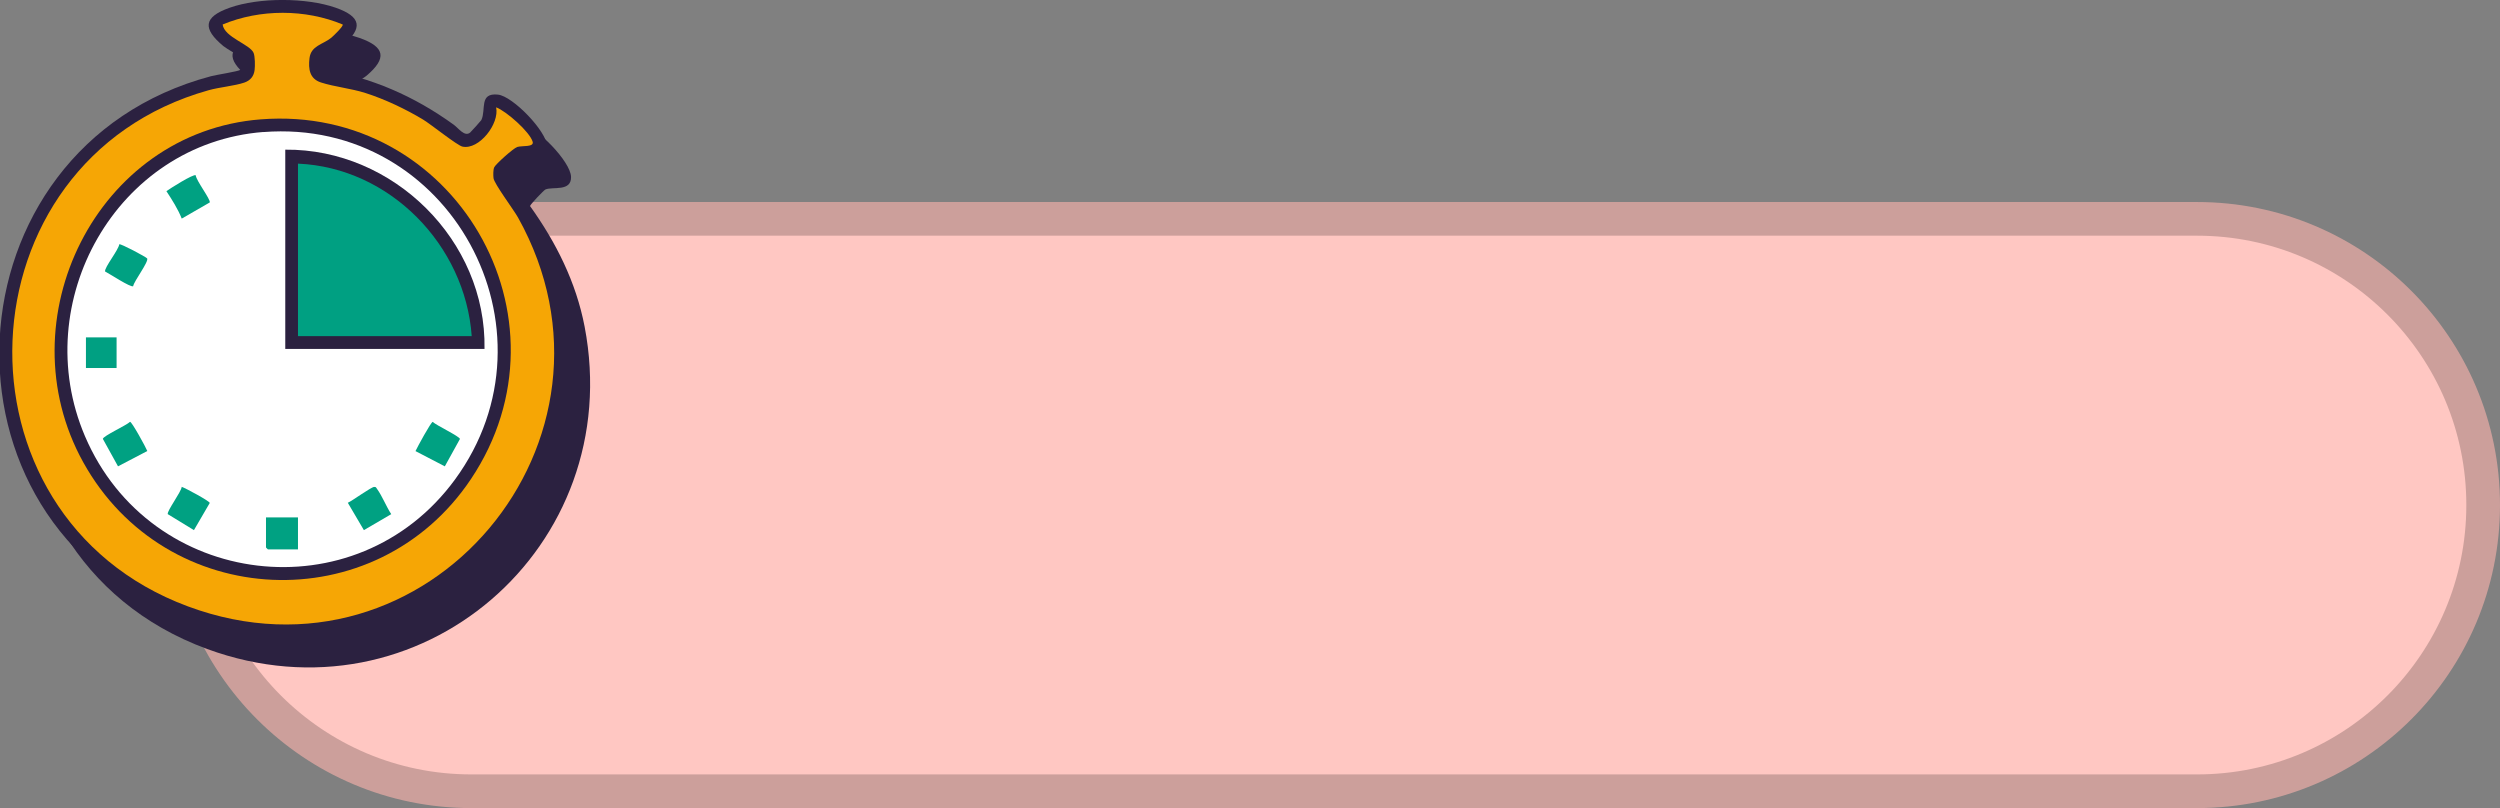
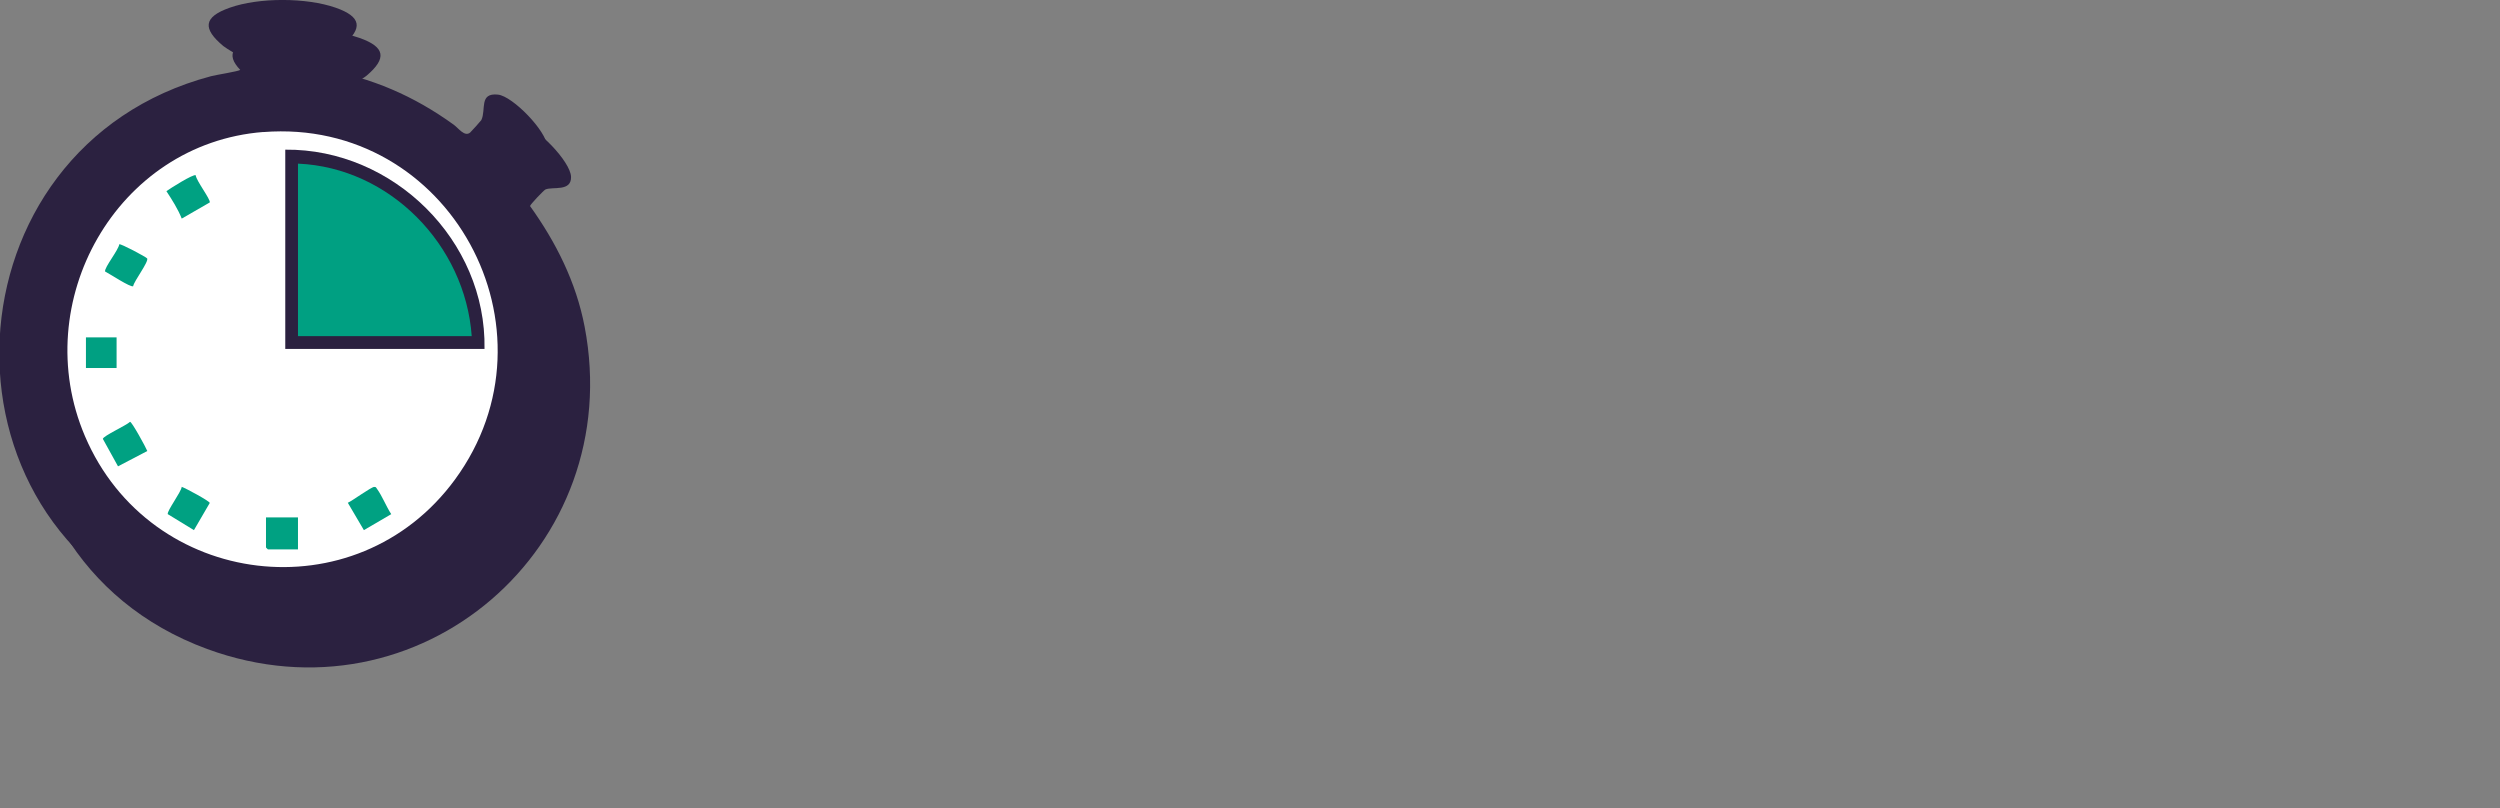
<svg xmlns="http://www.w3.org/2000/svg" id="Capa_1" version="1.1" viewBox="0 0 297 96">
  <rect x="0" y="0" width="297" height="96" fill="#808080" stroke="none" />
  <defs>
    <style>
      .st0 {
        fill: #f6a605;
      }

      .st1 {
        fill: #00a182;
      }

      .st2 {
        fill: #fff;
      }

      .st3 {
        fill: #ffc7c2;
        stroke: #cc9f9b;
        stroke-width: 4px;
      }

      .st4 {
        fill: #2b2140;
      }

      .st5 {
        fill: #00a082;
      }
    </style>
  </defs>
-   <path class="st3" d="M56,26h205c18.78,0,34,15.22,34,34h0c0,18.78-15.22,34-34,34H56c-18.78,0-34-15.22-34-34h0c0-18.78,15.22-34,34-34Z" />
  <g>
    <path class="st4" d="M55.85,15.75c.1-.08,1.28-1.39,1.33-1.48.6-1.23-.31-3.27,1.98-3.03,1.76.19,5.79,4.35,5.85,6.16s-2.2,1.14-3.04,1.51c-.2.09-1.83,1.8-1.83,1.97,3.09,4.31,5.47,9.05,6.48,14.31,5.03,26.21-19.67,47.55-44.84,38.31C-8.95,62.23-6.77,17.51,25.08,9.05c.59-.16,3.28-.57,3.49-.76.23-.19.23-1.2.08-1.45-.07-.11-1.74-1.05-2.12-1.37-2.47-2.06-2.39-3.44.75-4.55,3.49-1.24,9.12-1.22,12.61,0,3.04,1.07,3.26,2.42.83,4.48-.47.4-2.13,1.28-2.29,1.5-.24.32-.18.93-.07,1.31,5.81,1.03,10.79,3.17,15.55,6.61.56.41,1.29,1.47,1.94.93Z" />
    <path class="st4" d="M58.68,19.35c.1-.08,1.28-1.39,1.33-1.48.6-1.23-.31-3.27,1.98-3.03,1.76.19,5.79,4.35,5.85,6.16s-2.2,1.14-3.04,1.51c-.2.09-1.83,1.8-1.83,1.97,3.09,4.31,5.47,9.05,6.48,14.31,5.03,26.21-19.67,47.55-44.84,38.31C-6.12,65.82-3.94,21.1,27.91,12.64c.59-.16,3.28-.57,3.49-.76.23-.19.23-1.2.08-1.45-.07-.11-1.74-1.05-2.12-1.37-2.47-2.06-2.39-3.44.75-4.55,3.49-1.24,9.12-1.22,12.61,0,3.04,1.07,3.26,2.42.83,4.48-.47.4-2.13,1.28-2.29,1.5-.24.32-.18.93-.07,1.31,5.81,1.03,10.79,3.17,15.55,6.61.56.41,1.29,1.47,1.94.93Z" />
-     <path class="st0" d="M40.71,2.9c.14.19-1.14,1.41-1.36,1.59-1.01.81-2.4.93-2.58,2.42-.16,1.31.02,2.46,1.37,2.89,1.62.52,3.55.7,5.28,1.25,2.31.74,4.78,1.91,6.85,3.16.94.57,4.07,3.09,4.68,3.21,1.97.41,4.41-2.72,3.99-4.67,1.21.45,4.01,2.93,4.34,4.09.19.67-1.25.44-1.83.62-.46.15-2.57,2.04-2.74,2.42-.13.29-.12.97-.08,1.29.08.66,2.37,3.71,2.91,4.67,14.69,26.31-10.75,56.77-39.21,46.2C-6.74,61.27-5,19.07,24.78,10.72c1.32-.37,3.08-.51,4.25-.91.72-.25,1.13-.75,1.22-1.51.06-.47.05-1.59-.12-2.01-.42-1.03-3.49-1.86-3.68-3.38,4.44-1.85,9.83-1.85,14.26,0Z" />
    <g>
-       <path class="st4" d="M30.97,14.18c23.04-1.8,37.76,23.62,24.98,42.73-11.28,16.87-36.26,15.72-46.07-2.01C.52,37.99,11.47,15.7,30.97,14.18Z" />
      <path class="st2" d="M31.28,15.69c22.14-1.73,35.8,23.49,22.77,41.28-11.72,15.99-36.23,12.98-43.96-5.16-6.79-15.92,3.75-34.76,21.19-36.13Z" />
      <g>
        <path class="st1" d="M17.5,53.58l-3.48,1.82-1.8-3.26c.03-.35,2.83-1.62,3.23-2.03.22,0,1.86,3,2.05,3.47Z" />
-         <path class="st1" d="M52.84,55.4l-3.48-1.81c.21-.45,1.84-3.47,2.05-3.47.39.4,3.2,1.72,3.23,2.03l-1.8,3.26Z" />
        <path class="st1" d="M23.25,20.82c.06.65,1.78,2.86,1.67,3.23l-3.33,1.92c-.45-1.14-1.15-2.23-1.82-3.26.44-.32,3.21-2.07,3.48-1.89Z" />
        <path class="st1" d="M44.46,57.85c.22-.02.23.09.33.23.63.87,1.09,2.09,1.69,3l-3.25,1.9-1.91-3.25c.58-.26,2.73-1.85,3.14-1.89Z" />
        <path class="st1" d="M21.6,57.84c.46.16,3.27,1.67,3.32,1.91l-1.88,3.23-3.11-1.9c-.11-.38,1.58-2.6,1.66-3.24Z" />
        <path class="st1" d="M17.48,30.69c.23.39-1.56,2.69-1.66,3.31-.27.2-2.87-1.52-3.34-1.75-.08-.49,1.59-2.53,1.69-3.23.15-.11,3.21,1.52,3.31,1.68Z" />
        <path class="st1" d="M35.4,61.48v3.79h-3.57s-.23-.21-.23-.23v-3.57h3.79Z" />
        <rect class="st5" x="10.21" y="40.08" width="3.64" height="3.64" />
        <g>
          <path class="st4" d="M57.56,41.45h-23.67v-23.67c12.83-.12,23.91,10.8,23.67,23.67Z" />
          <path class="st5" d="M56.04,39.93h-20.64v-20.49c10.92.47,19.87,9.68,20.64,20.49Z" />
        </g>
      </g>
    </g>
  </g>
</svg>